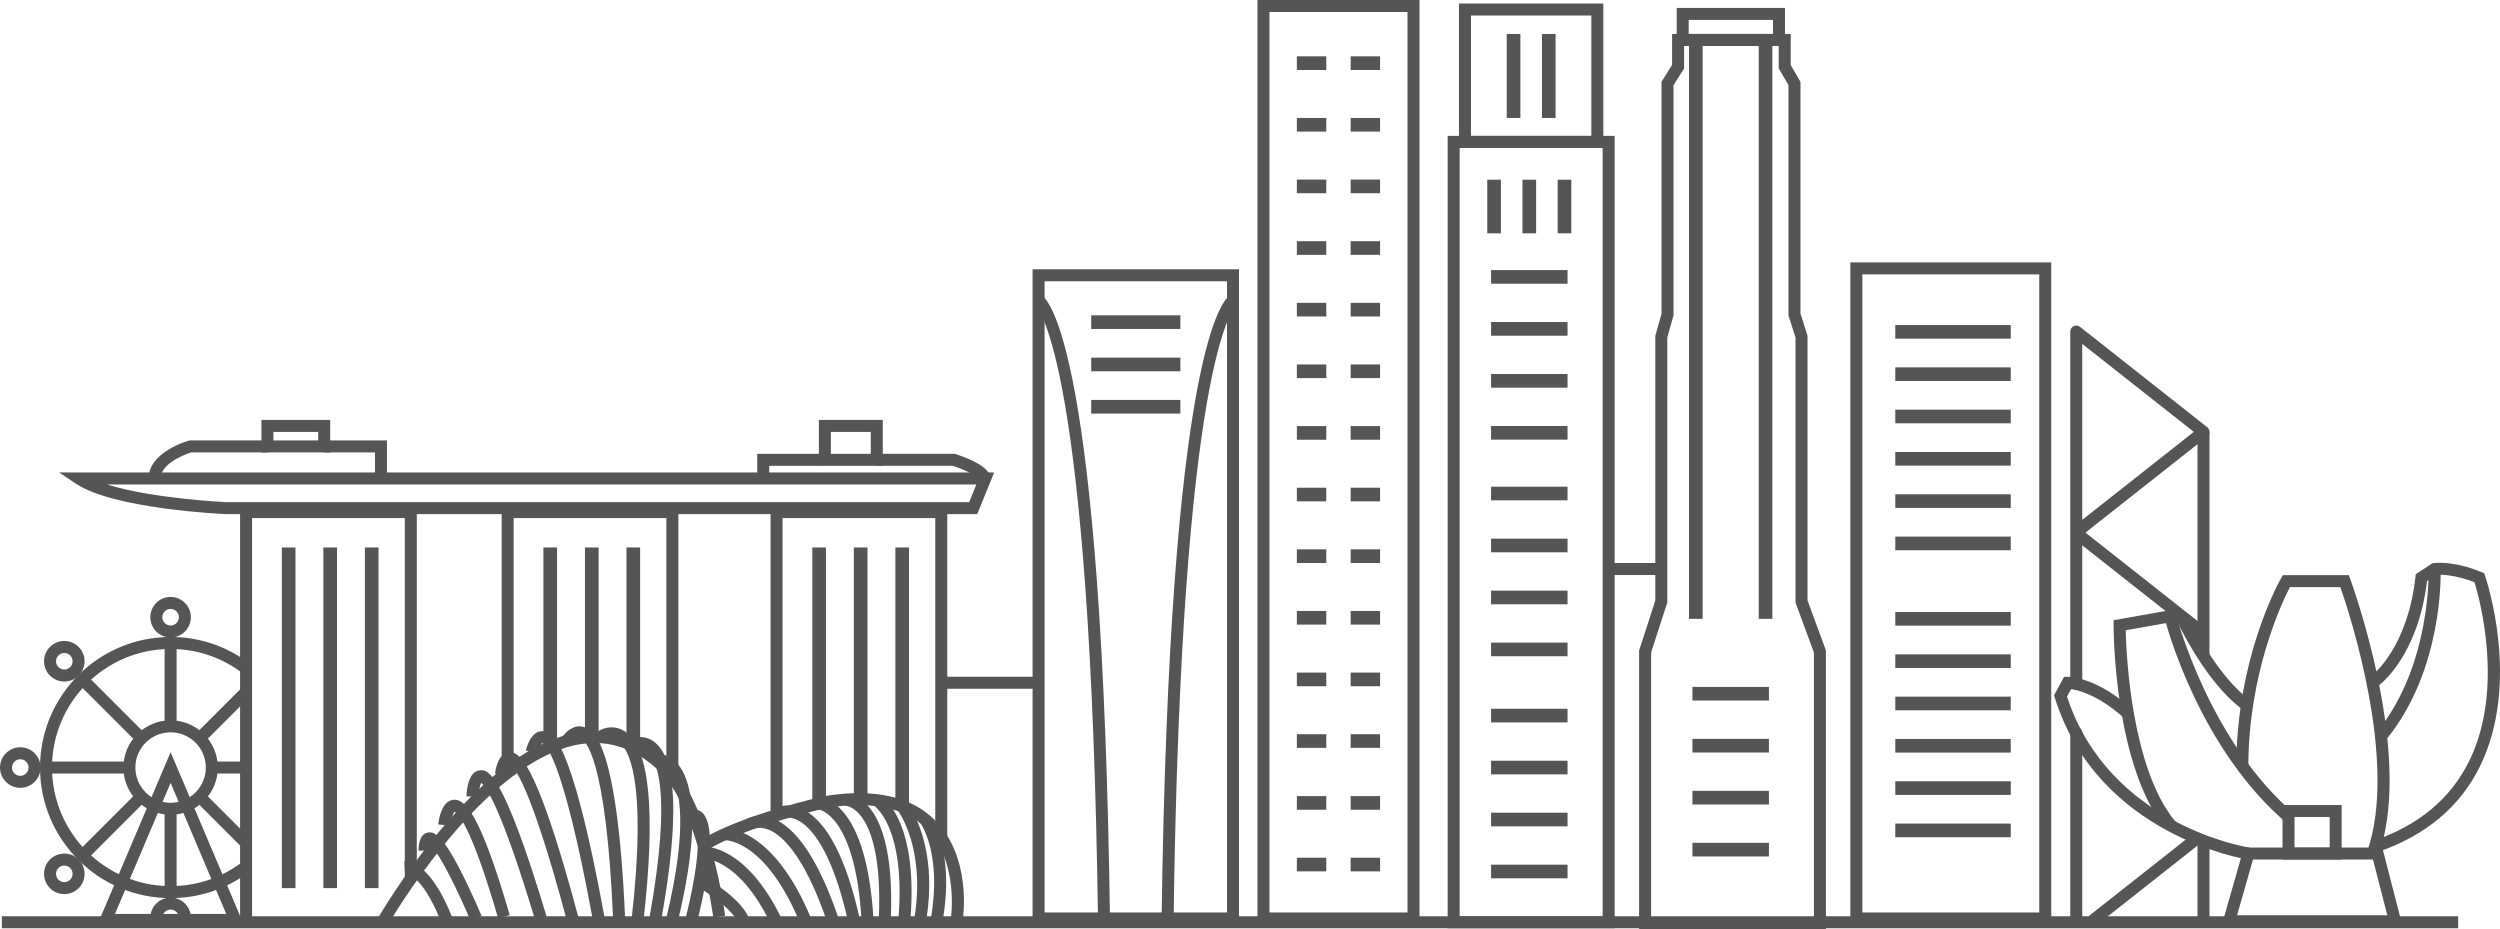
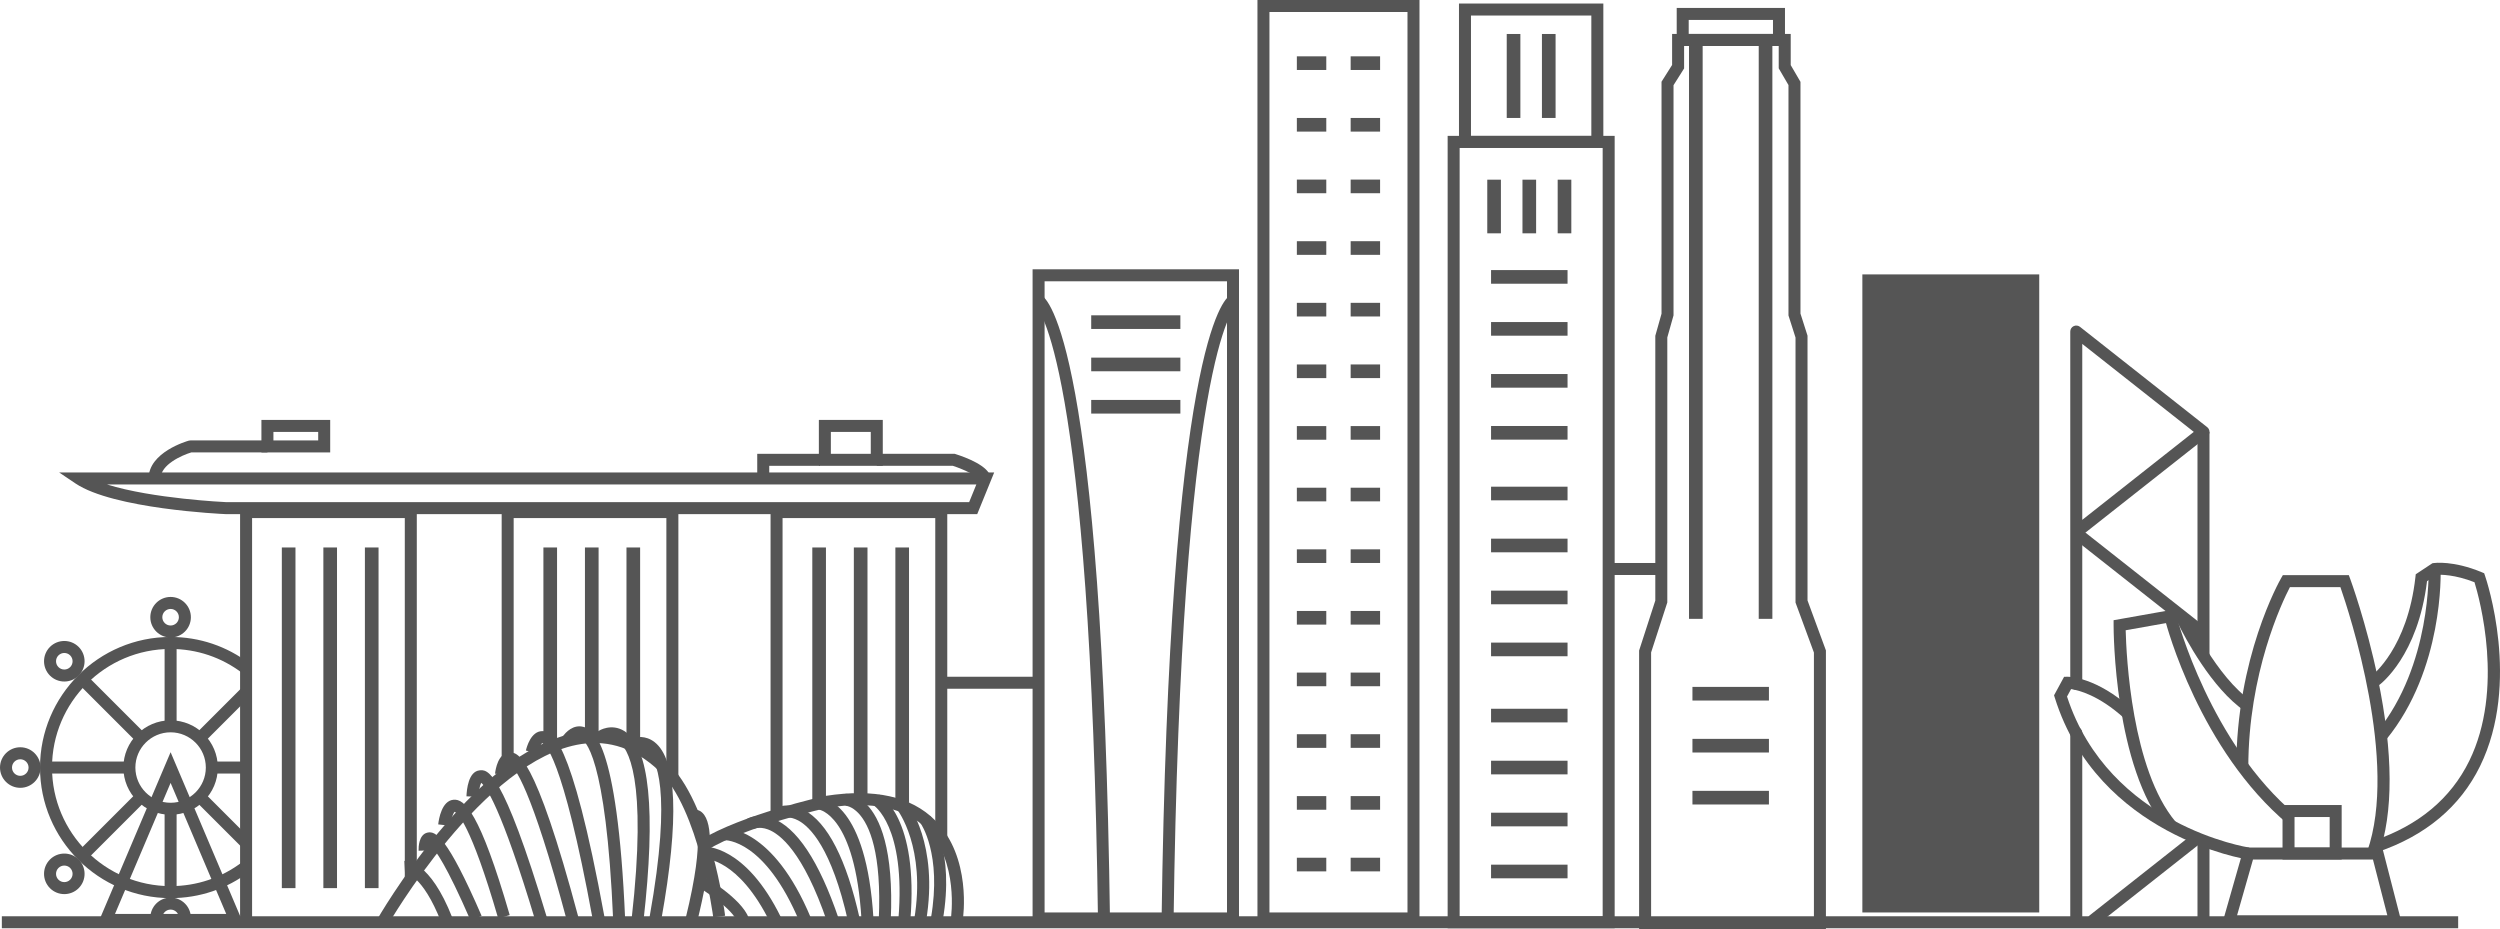
<svg xmlns="http://www.w3.org/2000/svg" version="1.1" id="Isolation_Mode" x="0px" y="0px" width="520.833px" height="193.54px" viewBox="0 0 520.833 193.54" style="enable-background:new 0 0 520.833 193.54;" xml:space="preserve">
  <style type="text/css">
	.st0{fill:#555555;}
	.st1{fill:#555555;stroke:#FFFFFF;stroke-width:2.5;stroke-linejoin:round;stroke-miterlimit:10;}
	.st2{fill:#555555;stroke:#FFFFFF;stroke-width:2.5;stroke-miterlimit:10;}
</style>
  <g>
    <g>
      <g>
        <path class="st0" d="M436.13,192.924c-0.37,0-0.735-0.163-0.982-0.476     c-0.428-0.542-0.335-1.328,0.207-1.755l21.307-16.804     c0.543-0.428,1.329-0.334,1.756,0.208c0.428,0.542,0.335,1.328-0.207,1.755     l-21.307,16.804C436.674,192.836,436.401,192.924,436.13,192.924z" />
      </g>
      <g>
        <path class="st0" d="M432.555,192.594c-0.69,0-1.25-0.56-1.25-1.25v-38.658     c0-0.69,0.56-1.25,1.25-1.25s1.25,0.56,1.25,1.25v38.658     C433.805,192.035,433.246,192.594,432.555,192.594z" />
      </g>
      <g>
        <path class="st0" d="M432.555,143.726c-0.69,0-1.25-0.56-1.25-1.25V110.891     c0-0.007,0-0.015,0-0.023V69.071c0-0.479,0.273-0.916,0.705-1.125     c0.43-0.21,0.941-0.154,1.319,0.143l26.505,20.904     c0.3,0.237,0.476,0.599,0.476,0.981s-0.176,0.745-0.476,0.981l-26.029,20.528     v30.992C433.805,143.167,433.246,143.726,432.555,143.726z M433.805,71.649v36.652     l23.236-18.326L433.805,71.649z" />
      </g>
      <g>
        <rect x="444.557" y="104.452" transform="matrix(0.619 -0.785 0.785 0.619 74.47 396.238)" class="st0" width="2.5" height="33.756" />
      </g>
      <g>
        <rect x="457.81" y="175.683" class="st0" width="2.5" height="16.607" />
      </g>
      <g>
        <rect x="457.81" y="89.975" class="st0" width="2.5" height="46.557" />
      </g>
    </g>
    <g>
      <g>
        <g>
          <g>
            <rect x="351.877" y="8.324" class="st0" width="2.843" height="120.603" />
          </g>
          <g>
            <rect x="366.4" y="8.324" class="st0" width="2.843" height="120.603" />
          </g>
        </g>
      </g>
      <g>
        <g>
          <rect x="227.335" y="65.69" class="st0" width="18.577" height="2.843" />
        </g>
        <g>
          <rect x="227.335" y="74.505" class="st0" width="18.577" height="2.843" />
        </g>
        <g>
          <rect x="227.335" y="83.32" class="st0" width="18.577" height="2.843" />
        </g>
        <g>
          <rect x="394.851" y="127.505" class="st0" width="24.054" height="2.843" />
        </g>
        <g>
          <rect x="394.851" y="136.32" class="st0" width="24.054" height="2.843" />
        </g>
        <g>
          <rect x="394.851" y="145.134" class="st0" width="24.054" height="2.843" />
        </g>
        <g>
-           <rect x="394.851" y="153.95" class="st0" width="24.054" height="2.843" />
-         </g>
+           </g>
        <g>
          <rect x="394.851" y="162.764" class="st0" width="24.054" height="2.843" />
        </g>
        <g>
          <rect x="394.851" y="171.579" class="st0" width="24.054" height="2.843" />
        </g>
        <g>
          <rect x="394.851" y="67.717" class="st0" width="24.054" height="2.843" />
        </g>
        <g>
          <rect x="394.851" y="76.532" class="st0" width="24.054" height="2.843" />
        </g>
        <g>
          <rect x="394.851" y="85.347" class="st0" width="24.054" height="2.843" />
        </g>
        <g>
          <rect x="394.851" y="94.163" class="st0" width="24.054" height="2.843" />
        </g>
        <g>
-           <rect x="394.851" y="102.977" class="st0" width="24.054" height="2.843" />
-         </g>
+           </g>
        <g>
          <rect x="394.851" y="111.792" class="st0" width="24.054" height="2.843" />
        </g>
      </g>
      <g>
        <g>
          <rect x="270.177" y="11.736" class="st0" width="6.132" height="2.843" />
        </g>
        <g>
          <rect x="281.386" y="11.736" class="st0" width="6.133" height="2.843" />
        </g>
        <g>
          <rect x="270.177" y="24.575" class="st0" width="6.132" height="2.843" />
        </g>
        <g>
          <rect x="281.386" y="24.575" class="st0" width="6.133" height="2.843" />
        </g>
        <g>
          <rect x="270.177" y="37.413" class="st0" width="6.132" height="2.843" />
        </g>
        <g>
          <rect x="281.386" y="37.412" class="st0" width="6.133" height="2.843" />
        </g>
        <g>
          <rect x="270.177" y="50.252" class="st0" width="6.132" height="2.843" />
        </g>
        <g>
          <rect x="281.386" y="50.25" class="st0" width="6.133" height="2.843" />
        </g>
        <g>
          <rect x="270.177" y="63.091" class="st0" width="6.132" height="2.843" />
        </g>
        <g>
          <rect x="281.386" y="63.09" class="st0" width="6.133" height="2.843" />
        </g>
        <g>
          <rect x="270.177" y="75.93" class="st0" width="6.132" height="2.843" />
        </g>
        <g>
          <rect x="281.386" y="75.927" class="st0" width="6.133" height="2.843" />
        </g>
        <g>
          <rect x="270.177" y="88.769" class="st0" width="6.132" height="2.843" />
        </g>
        <g>
          <rect x="281.386" y="88.767" class="st0" width="6.133" height="2.843" />
        </g>
        <g>
          <rect x="270.177" y="101.606" class="st0" width="6.132" height="2.843" />
        </g>
        <g>
          <rect x="281.386" y="101.606" class="st0" width="6.133" height="2.843" />
        </g>
        <g>
          <rect x="270.177" y="114.446" class="st0" width="6.132" height="2.843" />
        </g>
        <g>
          <rect x="281.386" y="114.445" class="st0" width="6.133" height="2.843" />
        </g>
        <g>
          <rect x="270.177" y="127.284" class="st0" width="6.132" height="2.843" />
        </g>
        <g>
          <rect x="281.386" y="127.283" class="st0" width="6.133" height="2.843" />
        </g>
        <g>
          <rect x="270.177" y="140.122" class="st0" width="6.132" height="2.843" />
        </g>
        <g>
          <rect x="281.386" y="140.121" class="st0" width="6.133" height="2.843" />
        </g>
        <g>
          <rect x="270.177" y="152.961" class="st0" width="6.132" height="2.843" />
        </g>
        <g>
          <rect x="281.386" y="152.96" class="st0" width="6.133" height="2.843" />
        </g>
        <g>
          <rect x="270.177" y="165.854" class="st0" width="6.132" height="2.843" />
        </g>
        <g>
          <rect x="281.386" y="165.853" class="st0" width="6.133" height="2.843" />
        </g>
        <g>
          <rect x="270.177" y="178.694" class="st0" width="6.132" height="2.843" />
        </g>
        <g>
          <rect x="281.386" y="178.693" class="st0" width="6.133" height="2.843" />
        </g>
      </g>
      <g>
        <g>
          <g>
            <rect x="58.715" y="114.057" class="st0" width="2.843" height="70.968" />
          </g>
          <g>
            <rect x="67.368" y="114.057" class="st0" width="2.843" height="70.968" />
          </g>
          <g>
            <rect x="76.021" y="114.057" class="st0" width="2.843" height="70.968" />
          </g>
        </g>
        <g>
          <g>
            <rect x="113.21" y="114.057" class="st0" width="2.843" height="41.526" />
          </g>
          <g>
            <rect x="121.864" y="114.057" class="st0" width="2.843" height="39.367" />
          </g>
          <g>
            <rect x="130.516" y="114.057" class="st0" width="2.843" height="41.08" />
          </g>
        </g>
        <g>
          <g>
            <rect x="169.23" y="114.057" class="st0" width="2.843" height="53.217" />
          </g>
          <g>
            <rect x="177.883" y="114.057" class="st0" width="2.843" height="53.217" />
          </g>
          <g>
            <rect x="186.536" y="114.057" class="st0" width="2.843" height="53.217" />
          </g>
        </g>
      </g>
      <g>
        <g>
          <g>
            <rect x="309.848" y="37.433" class="st0" width="2.843" height="11.175" />
          </g>
          <g>
            <rect x="317.182" y="37.433" class="st0" width="2.843" height="11.175" />
          </g>
          <g>
            <rect x="324.516" y="37.433" class="st0" width="2.843" height="11.175" />
          </g>
          <g>
            <rect x="313.902" y="7.079" class="st0" width="2.843" height="17.496" />
          </g>
          <g>
            <rect x="321.236" y="7.079" class="st0" width="2.843" height="17.496" />
          </g>
        </g>
        <g>
          <g>
            <rect x="310.636" y="56.267" class="st0" width="15.936" height="2.843" />
          </g>
          <g>
            <rect x="310.636" y="67.094" class="st0" width="15.936" height="2.843" />
          </g>
          <g>
            <rect x="310.636" y="77.922" class="st0" width="15.936" height="2.843" />
          </g>
          <g>
            <rect x="310.636" y="88.748" class="st0" width="15.936" height="2.843" />
          </g>
        </g>
        <g>
          <g>
            <rect x="310.636" y="101.394" class="st0" width="15.936" height="2.843" />
          </g>
          <g>
            <rect x="310.636" y="112.221" class="st0" width="15.936" height="2.843" />
          </g>
          <g>
            <rect x="310.636" y="123.049" class="st0" width="15.936" height="2.843" />
          </g>
          <g>
            <rect x="310.636" y="133.875" class="st0" width="15.936" height="2.843" />
          </g>
        </g>
        <g>
          <g>
            <rect x="310.636" y="147.658" class="st0" width="15.936" height="2.843" />
          </g>
          <g>
            <rect x="310.636" y="158.485" class="st0" width="15.936" height="2.843" />
          </g>
          <g>
            <rect x="310.636" y="169.313" class="st0" width="15.936" height="2.843" />
          </g>
          <g>
            <rect x="310.636" y="180.139" class="st0" width="15.936" height="2.843" />
          </g>
        </g>
        <g>
          <g>
            <rect x="352.592" y="143.103" class="st0" width="15.936" height="2.843" />
          </g>
          <g>
            <rect x="352.592" y="153.93" class="st0" width="15.936" height="2.843" />
          </g>
          <g>
            <rect x="352.592" y="164.758" class="st0" width="15.936" height="2.843" />
          </g>
          <g>
-             <rect x="352.592" y="175.584" class="st0" width="15.936" height="2.843" />
-           </g>
+             </g>
        </g>
      </g>
    </g>
    <g>
      <rect x="0.383" y="190.889" class="st0" width="511.734" height="2.5" />
    </g>
    <g>
      <path class="st0" d="M295.727,192.594h-33.758V0h33.758V192.594z M264.469,190.094h28.758V2.5    h-28.758V190.094z" />
    </g>
    <g>
      <path class="st0" d="M258.125,192.594H215.122V56.103h43.004V192.594z M217.622,190.094h38.004    V58.603H217.622V190.094z" />
    </g>
    <g>
-       <path class="st0" d="M427.341,192.594h-41.851V54.665h41.851V192.594z M387.991,190.094    h36.851V57.165h-36.851V190.094z" />
+       <path class="st0" d="M427.341,192.594h-41.851V54.665V192.594z M387.991,190.094    h36.851V57.165h-36.851V190.094z" />
    </g>
    <g>
      <polygon class="st0" points="52.518,191.316 50.018,191.316 50.018,105.433 86.833,105.433     86.833,183.077 84.333,183.077 84.333,107.933 52.518,107.933   " />
    </g>
    <g>
      <polygon class="st0" points="141.328,161.863 138.828,161.863 138.828,107.933 107.013,107.933     107.013,159.905 104.513,159.905 104.513,105.433 141.328,105.433   " />
    </g>
    <g>
      <polygon class="st0" points="197.348,174.509 194.848,174.509 194.848,107.933 163.033,107.933     163.033,169.842 160.533,169.842 160.533,105.433 197.348,105.433   " />
    </g>
    <g>
      <path class="st0" d="M35.542,187.11c-15,0-27.205-12.204-27.205-27.205    c0-15.001,12.204-27.205,27.205-27.205c6.014,0,11.714,1.923,16.484,5.561    l-1.516,1.988c-4.331-3.303-9.507-5.049-14.968-5.049    c-13.622,0-24.705,11.083-24.705,24.705c0,13.622,11.083,24.705,24.705,24.705    c5.462,0,10.638-1.746,14.968-5.049l1.517,1.987    C47.257,185.187,41.557,187.11,35.542,187.11z" />
    </g>
    <g>
      <path class="st0" d="M35.542,169.744c-5.425,0-9.839-4.414-9.839-9.839    s4.414-9.839,9.839-9.839s9.839,4.414,9.839,9.839    S40.968,169.744,35.542,169.744z M35.542,152.566c-4.047,0-7.339,3.292-7.339,7.339    s3.292,7.339,7.339,7.339s7.339-3.292,7.339-7.339S39.589,152.566,35.542,152.566z    " />
    </g>
    <g>
      <path class="st0" d="M336.389,193.389h-34.797V28.311h34.797V193.389z M304.092,190.889h29.797    V30.811h-29.797V190.889z" />
    </g>
    <g>
      <path class="st0" d="M334.029,30.811h-30.076V0.736h30.076V30.811z M306.453,28.311h25.076    V3.236h-25.076V28.311z" />
    </g>
    <g>
      <path class="st0" d="M380.399,193.54h-38.919v-58.011l3.375-10.411v-55.16l1.296-4.602    V17.025l2.203-3.489V7.074h24.712v6.487l2.033,3.489v48.285l1.467,4.602v55.156    l3.833,10.411V193.54z M343.98,191.04h33.919v-55.09l-3.833-10.411V70.326    l-1.467-4.602V17.725l-2.033-3.489V9.574h-19.712v4.686l-2.203,3.489v47.953    l-1.296,4.602v55.209l-3.375,10.411V191.04z" />
    </g>
    <g>
      <path class="st0" d="M371.872,9.574h-22.558V1.648h22.558V9.574z M351.814,7.074h17.558    V4.148h-17.558V7.074z" />
    </g>
    <g>
      <path class="st0" d="M228.758,192.307c-1.562-117.96-12.625-128.274-13.096-128.656    l0.433-0.534l0.887-1.584c1.294,0.724,12.685,10.543,14.276,130.741    L228.758,192.307z" />
    </g>
    <g>
      <path class="st0" d="M244.489,192.307l-2.5-0.033    c1.592-120.197,12.982-130.017,14.276-130.741l1.221,2.182l-0.61-1.091    l0.709,1.027C257.114,64.032,246.051,74.347,244.489,192.307z" />
    </g>
    <g>
      <path class="st0" d="M203.588,107.11H47.046c-1.006-0.043-23.44-1.087-31.326-6.394    l-3.399-2.287h194.802L203.588,107.11z M22.289,100.929    c9.469,2.971,24.627,3.674,24.812,3.682l154.806-0.001l1.499-3.681H22.289z" />
    </g>
    <g>
      <path class="st0" d="M68.791,94.255H54.463v-6.772h14.328V94.255z M56.963,91.755h9.328    v-1.772h-9.328V91.755z" />
    </g>
    <g>
-       <polygon class="st0" points="80.617,99.679 78.117,99.679 78.117,94.255 67.541,94.255     67.541,91.755 80.617,91.755   " />
-     </g>
+       </g>
    <g>
      <path class="st0" d="M33.461,99.679h-2.5c0-5.477,8.028-7.783,8.37-7.878l0.336-0.046    h16.045v2.5H39.846C37.924,94.833,33.461,96.788,33.461,99.679z" />
    </g>
    <g>
      <path class="st0" d="M183.912,97.046h-13.316v-9.563h13.316V97.046z M173.095,94.546h8.316    v-4.563h-8.316V94.546z" />
    </g>
    <g>
      <polygon class="st0" points="160.258,99.496 157.758,99.496 157.758,94.546 170.834,94.546     170.834,97.046 160.258,97.046   " />
    </g>
    <g>
      <path class="st0" d="M203.922,99.871c-0.237-0.631-2.792-1.971-5.411-2.825h-15.85v-2.5    h16.239l0.184,0.059c2.071,0.656,6.929,2.445,7.308,4.882L203.922,99.871z" />
    </g>
    <g>
      <path class="st0" d="M500.584,193.185h-37.842l4.745-16.618h28.814L500.584,193.185z     M466.057,190.685h31.301l-2.993-11.618h-24.99L466.057,190.685z" />
    </g>
    <g>
      <path class="st0" d="M487.846,179.067h-12.32v-11.353h12.32V179.067z M478.026,176.567    h7.32v-6.353h-7.32V176.567z" />
    </g>
    <g>
      <rect x="335.184" y="117.289" class="st0" width="10.921" height="2.5" />
    </g>
    <g>
      <path class="st0" d="M91.914,192.119c-3.943-10.049-7.498-10.266-7.534-10.267    l-0.132-2.495c0.522-0.043,5.317-0.068,9.993,11.849L91.914,192.119z" />
    </g>
    <g>
      <path class="st0" d="M98.035,191.781c-5.004-11.541-7.348-14.705-8.259-15.572    c-0.049,0.289-0.078,0.647-0.071,0.959l-2.499,0.067    c-0.022-0.785,0.047-3.375,1.854-3.777c1.657-0.365,4.03,0.638,11.269,17.327    L98.035,191.781z" />
    </g>
    <g>
      <path class="st0" d="M103.79,191.339c-5.77-19.89-8.546-21.994-9.074-22.216    c-0.348,0.322-0.799,1.7-0.94,2.91l-2.483-0.285    c0.131-1.153,0.751-4.931,3.189-5.137c2.279-0.212,5.466,2.507,11.709,24.032    L103.79,191.339z" />
    </g>
    <g>
      <path class="st0" d="M111.589,192.022c-7.251-24.155-10.429-28.246-11.345-28.932    c-0.267,0.519-0.524,1.788-0.567,2.906l-2.498-0.096    c0.059-1.53,0.438-5.118,2.683-5.403c1.636-0.207,4.694-0.598,14.122,30.806    L111.589,192.022z" />
    </g>
    <g>
      <path class="st0" d="M118.146,191.984c-7.586-28.458-11.017-32.185-11.877-32.659    c-0.253,0.34-0.558,1.313-0.656,2.146l-2.483-0.288    c0.114-0.991,0.661-4.237,2.906-4.401c1.689-0.117,5.211-0.387,14.527,34.56    L118.146,191.984z" />
    </g>
    <g>
      <path class="st0" d="M123.477,191.509c-6.391-34.825-10.114-36.605-10.517-36.693    c-0.233,0.126-0.756,1.194-0.965,2.109l-2.438-0.558    c0.156-0.68,1.048-4.05,3.419-4.05c0.018,0,0.036,0,0.055,0    c1.741,0.038,5.819,0.126,12.905,38.74L123.477,191.509z" />
    </g>
    <g>
      <path class="st0" d="M127.744,191.716c-1.487-34.701-5.976-37.637-6.86-37.873    c-0.744-0.198-1.577,1.009-1.584,1.021l-2.112-1.337    c0.655-1.036,2.304-2.644,4.341-2.1c1.749,0.467,7.073,1.887,8.714,40.181    L127.744,191.716z" />
    </g>
    <g>
      <path class="st0" d="M134.059,191.845l-2.484-0.282    c3.392-29.819-0.854-35.909-2.836-37.143c-1.356-0.843-2.682-0.043-2.694-0.034    l-1.351-2.104c0.108-0.069,2.659-1.67,5.366,0.016    C135.326,155.575,136.671,168.881,134.059,191.845z" />
    </g>
    <g>
      <path class="st0" d="M137.788,191.504l-2.461-0.441    c4.847-27.022,1.256-33.127-0.513-34.498c-1.117-0.866-2.205-0.403-2.216-0.399    l-1.042-2.272c0.908-0.417,2.938-0.739,4.789,0.695    C141.043,158.229,141.529,170.649,137.788,191.504z" />
    </g>
    <g>
-       <path class="st0" d="M141.218,191.956l-2.431-0.586    c4.767-19.763,2.678-27.216,1.008-29.9c-0.945-1.519-1.87-1.742-1.909-1.751    l0.409-2.465c0.191,0.028,1.907,0.341,3.436,2.606    C144.16,163.461,146.042,171.952,141.218,191.956z" />
-     </g>
+       </g>
    <g>
      <path class="st0" d="M145.259,191.961l-2.428-0.597    c4.419-17.971,1.779-20.225,1.752-20.246c0.003,0.003,0.083,0.062,0.28,0.088    l0.33-2.479c0.266,0.036,0.952,0.215,1.563,1.111    C148.68,172.657,148.176,180.101,145.259,191.961z" />
    </g>
    <g>
      <path class="st0" d="M50.906,192.9H20.179l15.363-36.194L50.906,192.9z M23.957,190.4    h23.172l-11.586-27.295L23.957,190.4z" />
    </g>
    <g>
      <path class="st0" d="M153.663,192.145c-1.07-2.844-6.898-6.635-9.053-7.856l1.231-2.176    c0.874,0.494,8.58,4.951,10.161,9.151L153.663,192.145z" />
    </g>
    <g>
      <path class="st0" d="M160.475,192.254c-6.626-13.512-13.732-13.384-13.798-13.381    l-0.149-2.495c0.353-0.03,8.75-0.398,16.191,14.775L160.475,192.254z" />
    </g>
    <g>
      <path class="st0" d="M166.623,192.185c-7.26-17.406-15.554-17.138-15.647-17.143    l-0.142-2.496c0.414-0.016,10.159-0.353,18.096,18.677L166.623,192.185z" />
    </g>
    <g>
      <path class="st0" d="M172.331,192.107c-5.017-14.713-9.901-18.42-12.366-19.321    c-1.85-0.676-2.996-0.066-3.007-0.059l-1.289-2.143    c0.216-0.129,2.187-1.232,5.154-0.146c5.124,1.872,9.792,8.891,13.874,20.862    L172.331,192.107z" />
    </g>
    <g>
      <path class="st0" d="M176.679,191.977c-3.423-15.328-7.97-19.764-10.376-21.044    c-1.779-0.947-2.981-0.549-2.992-0.545l-0.912-2.328    c0.226-0.087,2.286-0.821,5.079,0.666c4.948,2.632,8.865,10.271,11.641,22.706    L176.679,191.977z" />
    </g>
    <g>
      <path class="st0" d="M179.479,191.581c-1.316-21.901-8.845-22.916-8.921-22.923    l0.158-2.495c1,0.051,9.812,1.194,11.258,25.268L179.479,191.581z" />
    </g>
    <g>
      <path class="st0" d="M185.574,191.761l-2.497-0.113    c0.629-13.907-1.919-19.727-4.168-22.16c-1.443-1.561-2.692-1.62-2.745-1.622    l-0.008-2.5c0.229-0.003,2.273,0.032,4.424,2.251    C183.233,170.354,186.253,176.764,185.574,191.761z" />
    </g>
    <g>
      <path class="st0" d="M189.65,191.808l-2.491-0.207    c1.628-19.596-5.167-23.848-5.236-23.885l1.19-2.198    C183.454,165.702,191.439,170.283,189.65,191.808z" />
    </g>
    <g>
      <path class="st0" d="M192.933,191.91l-2.466-0.411c2.489-14.92-3.43-22.673-3.49-22.75    l1.958-1.553C189.209,167.54,195.618,175.814,192.933,191.91z" />
    </g>
    <g>
      <path class="st0" d="M196.405,191.72l-2.463-0.429c2.336-13.435-2.125-19.747-2.17-19.809    l2.021-1.473C194.003,170.299,198.921,177.252,196.405,191.72z" />
    </g>
    <g>
      <path class="st0" d="M468.25,179.054c-0.311-0.045-31.15-4.874-40.167-33.695    l-0.157-0.505l2.095-3.855l0.731-0.011c0.227,0.008,5.938-0.004,13.378,6.715    l-1.676,1.855c-5.198-4.695-9.384-5.759-10.979-6l-0.846,1.556    c8.752,26.892,37.689,31.423,37.982,31.466L468.25,179.054z" />
    </g>
    <g>
      <path class="st0" d="M451.34,172.818c-10.883-12.973-11.008-41.357-11.008-42.56v-1.048    l11.453-2.032l3.682,0.472l0.292,0.624c0.06,0.128,6.065,12.863,13.34,17.817    l-1.408,2.066c-6.963-4.743-12.55-15.468-13.896-18.201l-1.949-0.25    l-8.996,1.596c0.132,5.259,1.234,28.977,10.406,39.909L451.34,172.818z" />
    </g>
    <g>
      <path class="st0" d="M495.325,177.508l-0.807-2.366    c9.365-3.192,16.063-8.783,19.909-16.619    c7.351-14.979,2.132-33.834,1.093-37.225c-4.112-1.613-7.036-1.596-7.886-1.542    l-2.004,1.326c-1.892,15.522-9.635,21.393-9.968,21.638l-1.482-2.013    c0.069-0.052,7.398-5.697,9.033-20.484l0.064-0.582l3.476-2.3l0.278-0.04    c0.163-0.025,4.096-0.548,9.981,1.905l0.52,0.216l0.183,0.532    c0.31,0.901,7.483,22.276-1.038,39.658    C512.531,168.072,505.346,174.093,495.325,177.508z" />
    </g>
    <g>
      <path class="st0" d="M476.69,171.713c-18.435-15.442-25.317-41.377-25.602-42.473    l2.42-0.627c0.067,0.261,6.978,26.266,24.787,41.183L476.69,171.713z" />
    </g>
    <g>
      <path class="st0" d="M495.522,178.231l-2.359-0.829c6.521-18.549-3.695-49.656-5.579-55.083    H477.066c-1.638,3.158-8.681,17.893-8.669,37.618l-2.5,0.002    c-0.014-22.906,8.954-38.825,9.336-39.491l0.36-0.628h13.743l0.303,0.816    c0.033,0.09,3.369,9.173,5.75,20.701    C498.606,156.916,498.651,169.329,495.522,178.231z" />
    </g>
    <g>
      <path class="st0" d="M497.158,154.04l-1.938-1.58    c11.33-13.895,10.746-33.677,10.739-33.875l2.498-0.093    C508.49,119.339,509.096,139.399,497.158,154.04z" />
    </g>
    <g>
      <path class="st0" d="M80.675,192.909l-2.172-1.237c0.051-0.089,5.174-9.035,12.841-18.245    c10.4-12.494,20.295-19.523,29.41-20.895c6.644-0.997,12.758,1.073,18.171,6.16    c9.097,8.549,12.021,31.131,12.142,32.088l-2.48,0.312    c-0.028-0.226-2.932-22.646-11.373-30.577    c-4.826-4.536-10.238-6.389-16.087-5.51    C100.736,158.072,80.874,192.561,80.675,192.909z" />
    </g>
    <g>
      <path class="st0" d="M200.576,191.696l-2.471-0.378    c0.018-0.118,1.713-11.891-5.097-18.685c-4.341-4.332-11.252-5.8-20.537-4.369    c-0.089,0.022-16.962,3.8-25.207,8.862l-1.308-2.131    c8.603-5.282,25.345-9.03,26.053-9.187c10.204-1.577,17.84,0.133,22.775,5.066    C202.489,178.575,200.658,191.164,200.576,191.696z" />
    </g>
    <g>
      <rect x="34.292" y="133.95" class="st0" width="2.5" height="17.366" />
    </g>
    <g>
      <path class="st0" d="M35.542,132.813c-2.33,0-4.226-1.896-4.226-4.225    c0-2.33,1.896-4.226,4.226-4.226c2.33,0,4.225,1.896,4.225,4.226    C39.768,130.918,37.872,132.813,35.542,132.813z M35.542,126.863    c-0.952,0-1.726,0.774-1.726,1.726c0,0.951,0.774,1.725,1.726,1.725    c0.951,0,1.725-0.774,1.725-1.725C37.268,127.637,36.494,126.863,35.542,126.863z" />
    </g>
    <g>
      <rect x="22.079" y="139.009" transform="matrix(0.707 -0.707 0.707 0.707 -97.601 59.754)" class="st0" width="2.5" height="17.366" />
    </g>
    <g>
      <path class="st0" d="M13.398,141.984c-1.082,0-2.164-0.412-2.988-1.235    c-1.647-1.648-1.647-4.329-0-5.976c1.648-1.646,4.329-1.647,5.976-0    l0,0c1.646,1.647,1.646,4.328,0,5.976    C15.562,141.572,14.48,141.984,13.398,141.984z M13.398,136.036    c-0.442,0-0.884,0.168-1.22,0.505c-0.672,0.672-0.672,1.767,0,2.44    c0.672,0.672,1.767,0.672,2.44-0c0.672-0.672,0.672-1.767,0-2.44    C14.282,136.205,13.84,136.036,13.398,136.036z" />
    </g>
    <g>
      <rect x="9.588" y="158.655" class="st0" width="17.365" height="2.5" />
    </g>
    <g>
      <path class="st0" d="M4.226,164.13C1.896,164.13,0,162.235,0,159.905    c0-2.33,1.896-4.226,4.226-4.226c2.33,0,4.225,1.896,4.225,4.226    C8.451,162.235,6.555,164.13,4.226,164.13z M4.226,158.18    c-0.952,0-1.726,0.774-1.726,1.726c0,0.951,0.774,1.725,1.726,1.725    c0.951,0,1.725-0.774,1.725-1.725C5.951,158.954,5.177,158.18,4.226,158.18z" />
    </g>
    <g>
      <rect x="14.646" y="170.868" transform="matrix(0.707 -0.707 0.707 0.707 -114.873 66.908)" class="st0" width="17.366" height="2.5" />
    </g>
    <g>
      <path class="st0" d="M13.398,186.273c-1.082,0-2.164-0.412-2.988-1.236    c-1.647-1.647-1.647-4.328,0-5.975s4.328-1.647,5.976,0s1.647,4.328,0,5.975    C15.562,185.861,14.48,186.273,13.398,186.273z M13.398,180.325    c-0.442,0-0.884,0.168-1.22,0.504c-0.672,0.673-0.672,1.767,0,2.44    c0.673,0.673,1.768,0.673,2.44,0c0.672-0.673,0.672-1.767,0-2.44    C14.282,180.493,13.84,180.325,13.398,180.325z" />
    </g>
    <g>
      <rect x="34.292" y="168.494" class="st0" width="2.5" height="17.366" />
    </g>
    <g>
      <path class="st0" d="M39.768,191.222h-2.5c0-0.952-0.774-1.726-1.725-1.726    c-0.952,0-1.726,0.774-1.726,1.726h-2.5c0-2.33,1.896-4.226,4.226-4.226    C37.872,186.997,39.768,188.892,39.768,191.222z" />
    </g>
    <g>
      <rect x="45.192" y="163.979" transform="matrix(0.707 -0.707 0.707 0.707 -107.175 82.867)" class="st0" width="2.5" height="13.65" />
    </g>
    <g>
      <rect x="44.132" y="158.655" class="st0" width="7.136" height="2.5" />
    </g>
    <g>
      <rect x="39.617" y="147.756" transform="matrix(0.707 -0.707 0.707 0.707 -91.76 76.482)" class="st0" width="13.65" height="2.5" />
    </g>
    <g>
      <rect x="196.098" y="140.988" class="st0" width="20.289" height="2.5" />
    </g>
  </g>
</svg>